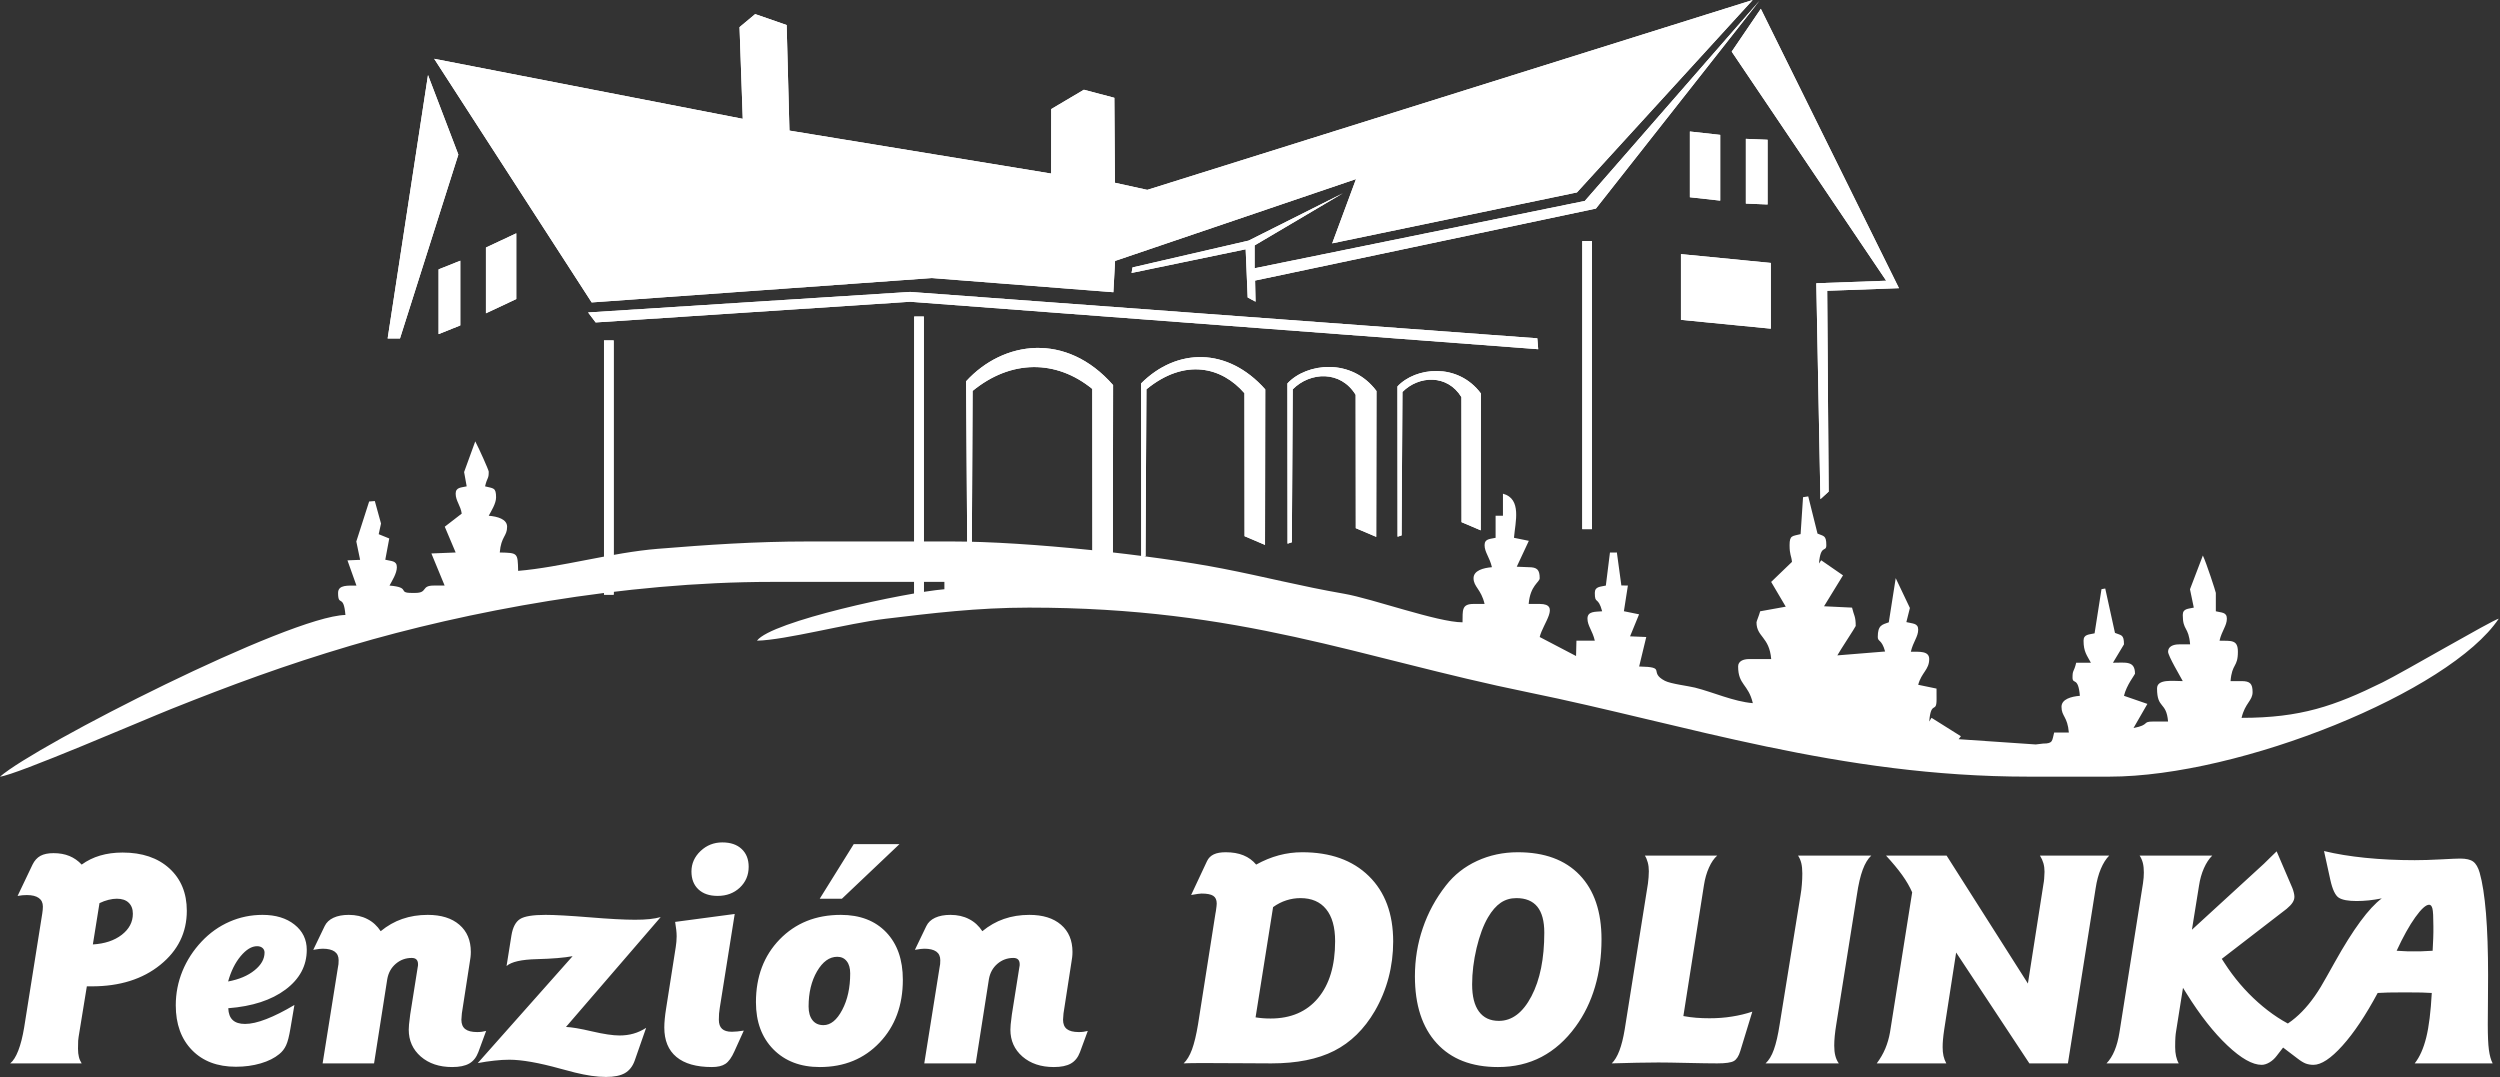
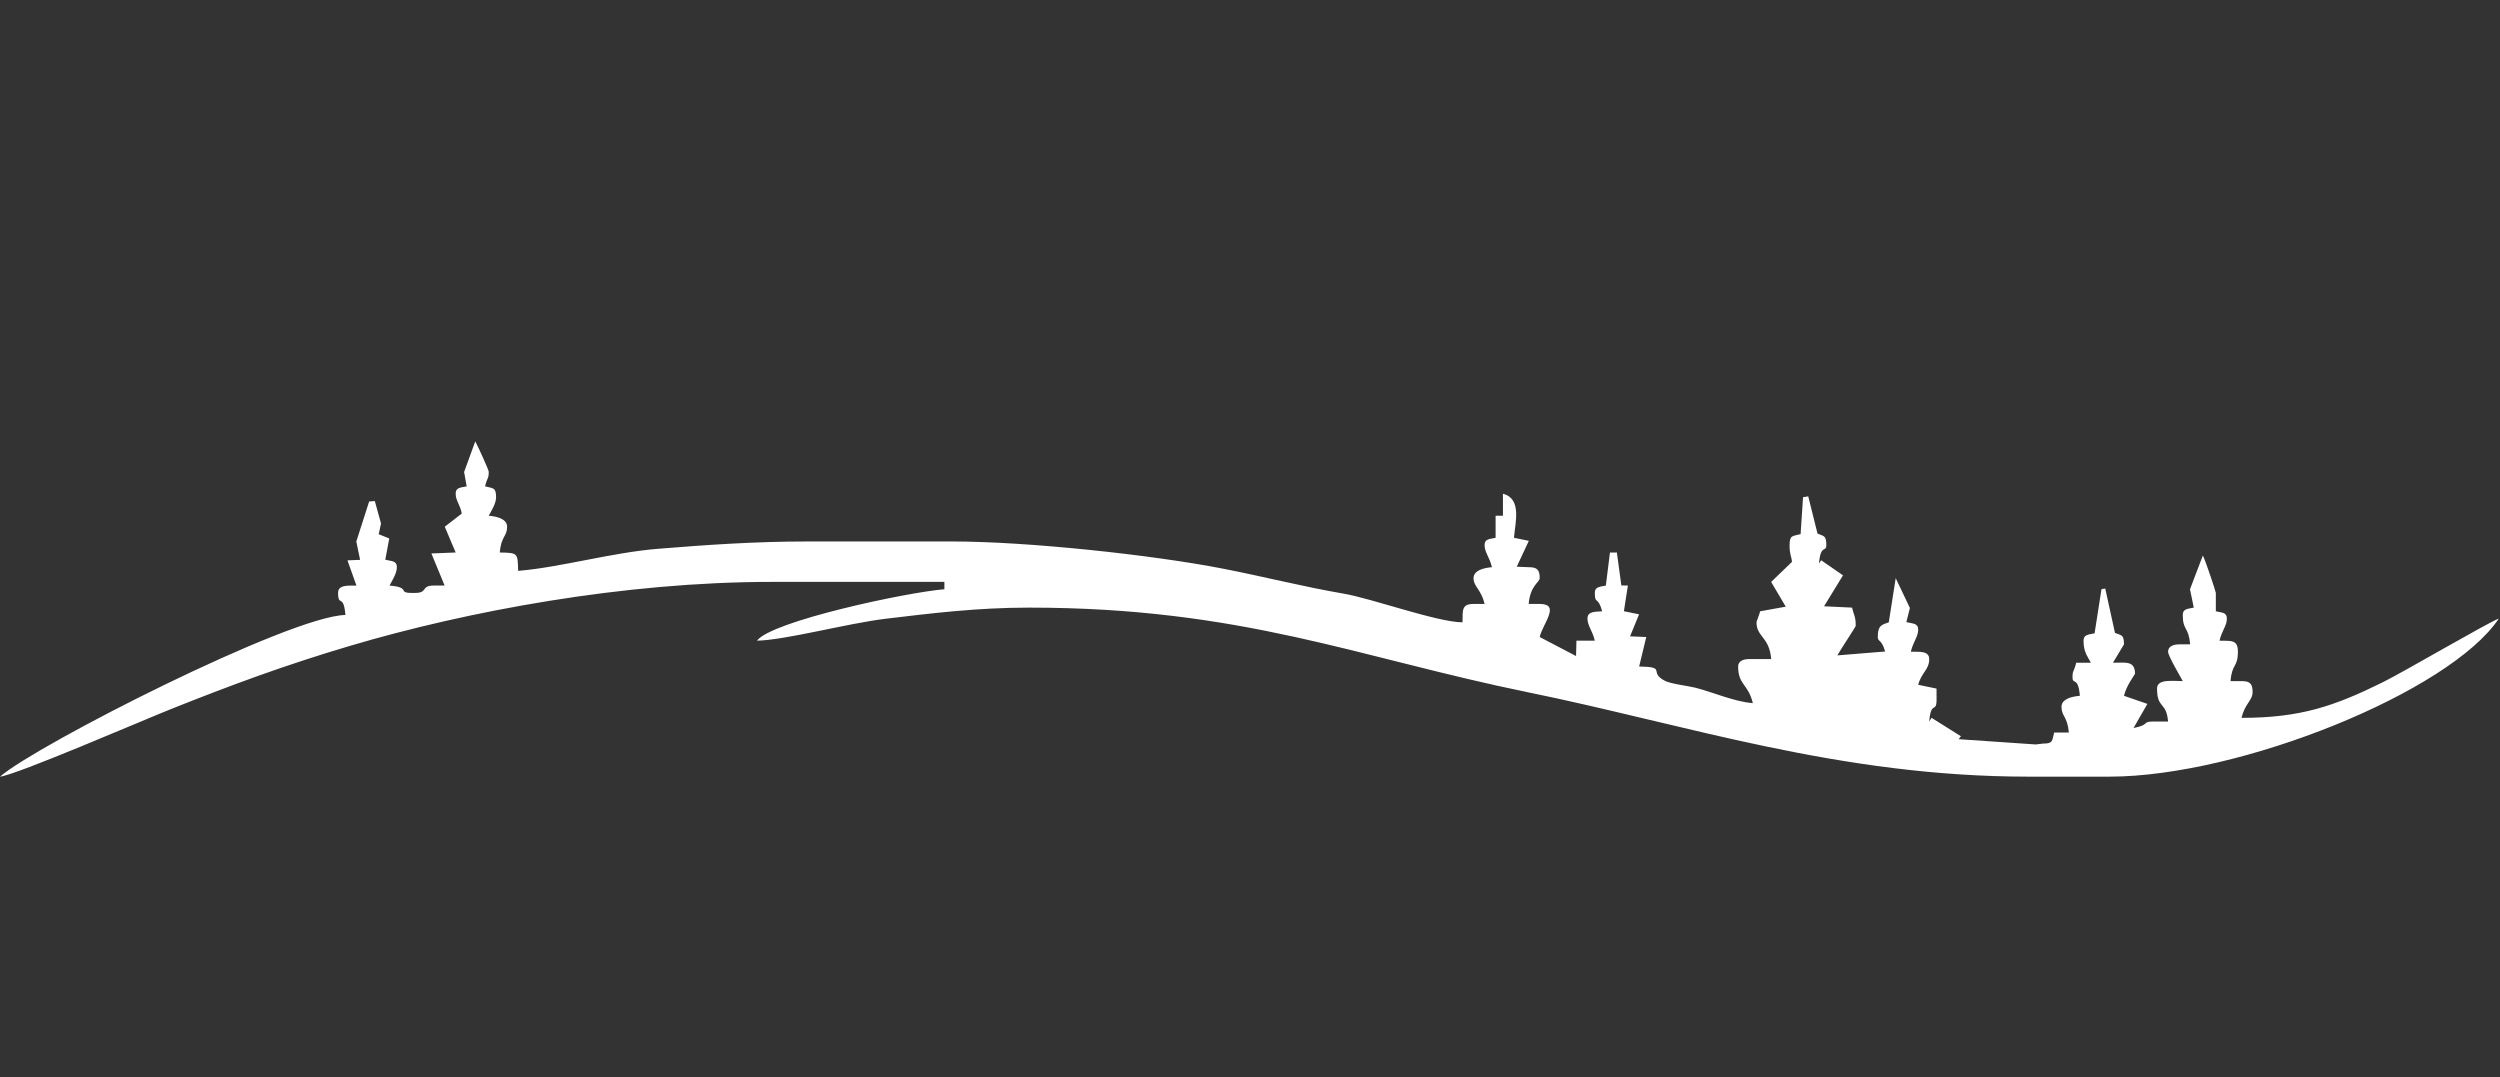
<svg xmlns="http://www.w3.org/2000/svg" xmlns:ns1="http://www.serif.com/" width="1230px" height="530px" version="1.1" xml:space="preserve" style="fill-rule:evenodd;clip-rule:evenodd;stroke-linejoin:round;stroke-miterlimit:2;">
  <rect width="100%" height="100%" fill="#333333" stroke="none" />
  <g transform="matrix(2.44,0,0,2.44,0,0)">
    <g id="Vrstva-1" ns1:id="Vrstva 1">
      <g transform="matrix(1,0,0,1,0,-95.244)">
-         <path d="M319.049,143.853L321.002,143.853L321.002,201.937L319.049,201.937L319.049,143.853ZM281.806,203.464L281.782,173.168C285.387,169.29 293.904,168.272 298.617,174.596L298.573,202.176L294.707,200.533L294.682,175.317C291.861,170.682 286.087,170.944 282.786,174.278L282.618,203.2L281.806,203.464ZM259.622,204.868L259.595,172.56C263.441,168.425 272.523,167.34 277.549,174.085L277.501,203.495L273.379,201.743L273.352,174.853C270.343,169.91 264.186,170.189 260.666,173.745L260.487,204.588L259.622,204.868ZM230.118,207.676L230.092,172.56C237.241,165.4 247.504,165.179 255.126,173.76L255.078,205.116L250.956,203.364L250.93,174.529C246.386,169.261 238.932,167.38 231.163,173.745L230.984,207.396L230.118,207.676ZM195.068,211.566L194.805,172.128C202.265,163.973 214.977,162.105 224.443,172.896L224.394,209.004L220.273,207.253L220.246,173.664C212.989,167.749 203.882,167.704 196.112,174.069L195.934,211.286L195.068,211.566ZM118.587,158.247L183.524,154.107L309.983,163.461L310.163,165.657L183.525,156.088L120.106,160.26L118.587,158.247ZM228.359,149.169L251.767,143.762L270.783,134.212L252.979,144.726L252.979,149.336L319.562,135.763L354.744,95.437L321.799,137.299L253.076,151.814L253.167,156.077L251.58,155.226L251.174,145.507L228.164,150.283L228.359,149.169ZM92.421,126.414L86.301,110.378L78.164,163.493L80.652,163.493L92.421,126.414ZM353.41,95.244L231.332,133.528L224.817,132.099L224.697,114.965L218.555,113.339L211.966,117.237L211.951,130.238L159.183,121.577L158.622,100.293L152.271,98.085L149.119,100.718L149.768,119.205L87.552,107.101L119.305,156.225L187.897,151.311L224.501,154.167L224.843,147.856L273.427,131.353L268.623,144.312L317.975,134.045L353.41,95.244ZM355.051,97.02L349.178,105.651L380.339,151.851L366.239,152.358L367.069,195.886L368.728,194.368L368.436,153.876L382.902,153.35L355.051,97.02ZM88.435,149.564L92.814,147.814L92.814,160.861L88.435,162.612L88.435,149.564ZM97.983,145.161L104.103,142.289L104.103,155.544L97.983,158.417L97.983,145.161ZM184.334,159.067L186.287,159.067L186.287,217.152L184.334,217.152L184.334,159.067ZM121.788,163.887L123.74,163.887L123.74,215.15L121.788,215.15L121.788,163.887ZM356.412,123.423L352.034,123.243L352.034,136.291L356.412,136.472L356.412,123.423ZM346.864,122.442L340.745,121.762L340.745,135.017L346.864,135.697L346.864,122.442ZM357.068,148.262L338.945,146.483L338.945,159.738L357.068,161.517L357.068,148.262Z" style="fill:white;" />
-       </g>
+         </g>
      <g transform="matrix(1,0,0,1,0,-95.244)">
-         <path d="M319.049,143.853L321.002,143.853L321.002,201.937L319.049,201.937L319.049,143.853ZM281.806,203.464L281.782,173.168C285.387,169.29 293.904,168.272 298.617,174.596L298.573,202.176L294.707,200.533L294.682,175.317C291.861,170.682 286.087,170.944 282.786,174.278L282.618,203.2L281.806,203.464ZM259.622,204.868L259.595,172.56C263.441,168.425 272.523,167.34 277.549,174.085L277.501,203.495L273.379,201.743L273.352,174.853C270.343,169.91 264.186,170.189 260.666,173.745L260.487,204.588L259.622,204.868ZM230.118,207.676L230.092,172.56C237.241,165.4 247.504,165.179 255.126,173.76L255.078,205.116L250.956,203.364L250.93,174.529C246.386,169.261 238.932,167.38 231.163,173.745L230.984,207.396L230.118,207.676ZM195.068,211.566L194.805,172.128C202.265,163.973 214.977,162.105 224.443,172.896L224.394,209.004L220.273,207.253L220.246,173.664C212.989,167.749 203.882,167.704 196.112,174.069L195.934,211.286L195.068,211.566ZM118.587,158.247L183.524,154.107L309.983,163.461L310.163,165.657L183.525,156.088L120.106,160.26L118.587,158.247ZM228.359,149.169L251.767,143.762L270.783,134.212L252.979,144.726L252.979,149.336L319.562,135.763L354.744,95.437L321.799,137.299L253.076,151.814L253.167,156.077L251.58,155.226L251.174,145.507L228.164,150.283L228.359,149.169ZM92.421,126.414L86.301,110.378L78.164,163.493L80.652,163.493L92.421,126.414ZM353.41,95.244L231.332,133.528L224.817,132.099L224.697,114.965L218.555,113.339L211.966,117.237L211.951,130.238L159.183,121.577L158.622,100.293L152.271,98.085L149.119,100.718L149.768,119.205L87.552,107.101L119.305,156.225L187.897,151.311L224.501,154.167L224.843,147.856L273.427,131.353L268.623,144.312L317.975,134.045L353.41,95.244ZM355.051,97.02L349.178,105.651L380.339,151.851L366.239,152.358L367.069,195.886L368.728,194.368L368.436,153.876L382.902,153.35L355.051,97.02ZM88.435,149.564L92.814,147.814L92.814,160.861L88.435,162.612L88.435,149.564ZM97.983,145.161L104.103,142.289L104.103,155.544L97.983,158.417L97.983,145.161ZM184.334,159.067L186.287,159.067L186.287,217.152L184.334,217.152L184.334,159.067ZM121.788,163.887L123.74,163.887L123.74,215.15L121.788,215.15L121.788,163.887ZM356.412,123.423L352.034,123.243L352.034,136.291L356.412,136.472L356.412,123.423ZM346.864,122.442L340.745,121.762L340.745,135.017L346.864,135.697L346.864,122.442ZM357.068,148.262L338.945,146.483L338.945,159.738L357.068,161.517L357.068,148.262Z" style="fill:white;fill-rule:nonzero;" />
-       </g>
+         </g>
      <g transform="matrix(1,0,0,1,93.582,150.415)">
        <path d="M0,-55.232L0.52,-52.349C-0.592,-52.082 -1.703,-52.185 -1.703,-50.867C-1.703,-49.432 -0.695,-48.455 -0.479,-46.853L-3.901,-44.21L-1.703,-39.011L-6.599,-38.816L-3.926,-32.342L-6.148,-32.342C-8.723,-32.342 -7.279,-30.86 -9.853,-30.86L-10.594,-30.86C-13.494,-30.86 -10.676,-31.979 -15.04,-32.342C-14.545,-33.278 -13.559,-34.792 -13.559,-36.047C-13.559,-37.397 -14.687,-37.237 -15.893,-37.553L-15.092,-41.837L-17.222,-42.701L-16.754,-44.853L-18.004,-49.385L-19.147,-49.295L-21.736,-41.227L-20.968,-37.529L-23.521,-37.425L-21.709,-32.342C-23.342,-32.306 -25.413,-32.568 -25.413,-30.86C-25.413,-27.96 -24.295,-30.779 -23.932,-26.414C-35.256,-26.162 -86.262,-0.175 -93.582,6.188C-90.499,5.931 -64.419,-5.32 -59.063,-7.455C-46.908,-12.303 -36.107,-16.305 -22.915,-20.212C0.579,-27.169 32.128,-33.083 62.02,-33.083L96.845,-33.083L96.845,-31.601C88.987,-30.948 61.913,-25.127 59.056,-21.227C64.852,-21.357 77.3,-24.727 85.012,-25.651C94.242,-26.757 103.492,-27.896 113.888,-27.896C156.943,-27.896 180.246,-17.819 214.611,-10.806C246.373,-4.325 277.257,6.188 315.43,6.188L331.731,6.188C358.143,6.188 400.397,-10.926 410.273,-25.673C408.747,-25.266 391.105,-14.926 386.823,-12.816C377.135,-8.046 370.307,-5.668 358.406,-5.668C359.101,-8.654 360.628,-9.121 360.628,-10.854C360.628,-12.562 360.113,-13.077 358.406,-13.077L356.183,-13.077C356.485,-16.718 357.665,-15.792 357.665,-19.004C357.665,-21.469 356.334,-21.175 353.959,-21.227C354.433,-23.263 355.442,-24.239 355.442,-25.673C355.442,-27.023 354.313,-26.863 353.218,-27.155L353.218,-30.86C353.218,-31.046 351.305,-36.942 350.601,-38.401L348.005,-31.594L348.773,-27.896C347.661,-27.63 346.55,-27.733 346.55,-26.414C346.55,-23.201 347.729,-24.127 348.032,-20.486L345.809,-20.486C344.596,-20.486 343.586,-20.043 343.586,-19.004C343.586,-18.176 346.011,-14.095 346.55,-13.077C344.532,-13.077 341.363,-13.56 341.363,-11.595C341.363,-7.407 343.244,-9.022 343.586,-4.927L340.622,-4.927C338.214,-4.927 340.062,-4.285 336.618,-3.616L339.417,-8.48L334.695,-10.113C335.191,-12.243 336.917,-14.415 336.917,-14.559C336.917,-17.235 335.048,-16.782 332.472,-16.782C332.748,-17.305 334.695,-20.42 334.695,-20.486C334.695,-22.537 334.122,-22.269 332.879,-22.799L330.918,-31.748L330.162,-31.617L328.767,-22.71C327.655,-22.443 326.544,-22.547 326.544,-21.227C326.544,-18.967 327.255,-18.237 328.026,-16.782L325.062,-16.782C324.586,-14.795 324.32,-15.385 324.32,-13.818C324.32,-12.284 325.471,-14.103 325.803,-10.113C324.061,-9.969 322.098,-9.443 322.098,-7.891C322.098,-5.945 323.308,-5.971 323.58,-2.703L320.616,-2.703C320.175,-1.053 320.443,-0.481 318.393,-0.481L316.899,-0.304L301.361,-1.363L301.813,-1.957L295.893,-5.674L295.423,-4.927C295.786,-9.291 296.905,-6.472 296.905,-9.372L296.898,-11.568L293.201,-12.336C293.864,-14.819 295.423,-15.369 295.423,-17.523C295.423,-19.231 293.352,-18.969 291.719,-19.004C292.193,-21.04 293.201,-22.016 293.201,-23.451C293.201,-24.8 292.072,-24.64 290.816,-24.975L291.529,-27.821L288.668,-33.84L287.273,-24.932C285.943,-24.451 285.051,-24.395 285.051,-21.969C285.051,-20.966 285.851,-21.557 286.528,-19.046L276.899,-18.264C277.356,-19.127 280.604,-24.05 280.604,-24.192C280.604,-26.193 280.25,-26.234 279.863,-27.896L274.215,-28.167L278.041,-34.404L273.646,-37.441L273.194,-36.788C273.527,-40.777 274.676,-38.958 274.676,-40.493C274.676,-42.543 274.105,-42.275 272.898,-42.826L271.031,-50.325L269.981,-50.161L269.49,-42.716C267.838,-42.275 267.267,-42.543 267.267,-40.493C267.267,-38.492 267.62,-38.449 267.752,-37.118L263.553,-33.077L266.495,-28.085L261.339,-27.155C261.108,-26.287 260.598,-25.136 260.598,-24.932C260.598,-21.952 263.185,-22.055 263.562,-17.523L259.116,-17.523C257.903,-17.523 256.893,-17.079 256.893,-16.041C256.893,-12.263 258.954,-12.506 259.857,-8.631C255.981,-8.953 251.85,-10.849 248.175,-11.769C246.897,-12.088 243.296,-12.524 242.13,-13.133C238.674,-14.941 242.704,-15.912 236.935,-16.023L238.369,-21.969L235.103,-22.103L236.921,-26.544L233.859,-27.167L234.665,-32.342L233.347,-32.367L232.442,-39.011L231.048,-38.997L230.219,-32.342C229.106,-32.076 227.996,-32.179 227.996,-30.86C227.996,-28.451 228.637,-30.301 229.478,-27.155C228.041,-27.035 226.514,-27.19 226.514,-25.673C226.514,-24.239 227.522,-23.263 227.996,-21.227L224.291,-21.227L224.213,-18.135L216.881,-21.969C217.519,-24.705 221.157,-28.637 216.881,-28.637L214.659,-28.637C214.97,-32.385 216.881,-33.015 216.881,-33.824C216.881,-35.531 216.366,-36.047 214.659,-36.047L212.255,-36.144L214.692,-41.363L211.694,-41.974C211.959,-45.145 213.317,-49.839 209.472,-50.867L209.472,-46.42L207.99,-46.42L207.99,-41.974C206.878,-41.708 205.767,-41.811 205.767,-40.493C205.767,-39.059 206.775,-38.082 207.249,-36.047C205.506,-35.902 203.544,-35.378 203.544,-33.824C203.544,-32.091 205.071,-31.625 205.767,-28.637L203.544,-28.637C201.08,-28.637 201.374,-27.307 201.321,-24.932C196.326,-24.932 183.18,-29.697 177.443,-30.693C168.708,-32.208 161.525,-34.096 152.888,-35.776C138.853,-38.506 113.782,-41.234 98.327,-41.234L69.43,-41.234C58.547,-41.234 48.942,-40.551 39.05,-39.752C29.859,-39.009 19.436,-36.016 10.894,-35.306C10.812,-38.963 10.846,-38.929 7.189,-39.011C7.461,-42.279 8.671,-42.253 8.671,-44.197C8.671,-45.751 6.708,-46.275 4.965,-46.42C5.461,-47.357 6.447,-48.87 6.447,-50.126C6.447,-52.175 5.877,-51.907 4.225,-52.349C4.701,-54.335 4.965,-53.744 4.965,-55.312C4.965,-55.607 3.061,-59.876 2.248,-61.42L0,-55.232Z" style="fill:white;" />
      </g>
      <g transform="matrix(1,0,0,1,17.51,188.128)">
-         <path d="M0,10.758L-1.66,20.959C-1.7,21.171 -1.73,21.435 -1.751,21.738C-1.771,22.052 -1.781,22.578 -1.781,23.327C-1.781,23.985 -1.72,24.542 -1.599,25.007C-1.488,25.462 -1.295,25.898 -1.042,26.292L-15.453,26.292C-14.836,25.796 -14.299,24.936 -13.824,23.711C-13.348,22.487 -12.953,20.939 -12.64,19.056L-8.986,-3.946C-8.946,-4.199 -8.916,-4.452 -8.895,-4.685C-8.875,-4.928 -8.865,-5.14 -8.865,-5.343C-8.865,-6.091 -9.138,-6.658 -9.684,-7.053C-10.231,-7.448 -11.03,-7.65 -12.103,-7.65C-12.377,-7.65 -12.68,-7.64 -13.004,-7.609C-13.328,-7.579 -13.652,-7.529 -13.965,-7.468L-10.95,-13.793C-10.555,-14.602 -10.018,-15.189 -9.361,-15.554C-8.693,-15.918 -7.812,-16.1 -6.709,-16.1C-5.515,-16.1 -4.453,-15.908 -3.511,-15.523C-2.58,-15.139 -1.751,-14.562 -1.042,-13.793C0.071,-14.602 1.306,-15.209 2.682,-15.614C4.058,-16.019 5.566,-16.222 7.205,-16.222C11.152,-16.222 14.299,-15.159 16.647,-13.024C18.985,-10.888 20.159,-8.035 20.159,-4.482C20.159,-0.091 18.378,3.543 14.805,6.427C11.243,9.311 6.639,10.758 1.002,10.758L0,10.758ZM1.214,2.308C3.603,2.167 5.546,1.519 7.044,0.365C8.531,-0.789 9.28,-2.205 9.28,-3.885C9.28,-4.836 8.997,-5.575 8.43,-6.112C7.873,-6.648 7.074,-6.911 6.052,-6.911C5.536,-6.911 4.979,-6.84 4.372,-6.688C3.765,-6.537 3.158,-6.314 2.55,-6.021L1.214,2.308ZM28.518,15.17C28.558,16.233 28.852,17.033 29.408,17.549C29.965,18.075 30.795,18.338 31.898,18.338C33.082,18.338 34.519,18.014 36.199,17.356C37.868,16.709 39.761,15.758 41.856,14.513L41.056,19.228C40.793,20.807 40.51,21.951 40.176,22.649C39.852,23.357 39.397,23.944 38.8,24.42C37.848,25.209 36.604,25.837 35.055,26.292C33.497,26.748 31.837,26.97 30.056,26.97C26.342,26.97 23.387,25.857 21.211,23.62C19.025,21.384 17.932,18.368 17.932,14.583C17.932,12.185 18.378,9.888 19.278,7.682C20.179,5.486 21.474,3.492 23.154,1.711C24.794,-0.029 26.666,-1.355 28.771,-2.276C30.876,-3.197 33.092,-3.653 35.419,-3.653C38.071,-3.653 40.216,-3.005 41.866,-1.699C43.515,-0.394 44.345,1.306 44.345,3.401C44.345,6.599 42.918,9.27 40.065,11.406C37.211,13.541 33.355,14.796 28.518,15.17M28.487,9.777C30.704,9.362 32.475,8.613 33.82,7.52C35.166,6.437 35.834,5.243 35.834,3.937C35.834,3.563 35.693,3.259 35.419,3.016C35.146,2.784 34.782,2.662 34.327,2.662C33.234,2.662 32.141,3.33 31.017,4.666C29.904,6.002 29.064,7.702 28.487,9.777M59.252,-0.364C60.598,-1.467 62.045,-2.296 63.603,-2.833C65.172,-3.379 66.882,-3.653 68.734,-3.653C71.446,-3.653 73.571,-2.995 75.11,-1.669C76.658,-0.343 77.427,1.488 77.427,3.816C77.427,4.17 77.407,4.524 77.366,4.868C77.326,5.213 77.275,5.556 77.214,5.89L75.646,16.031C75.646,16.071 75.636,16.142 75.616,16.243C75.555,16.83 75.524,17.245 75.524,17.488C75.524,18.338 75.778,18.965 76.294,19.37C76.81,19.775 77.609,19.977 78.702,19.977C79.056,19.977 79.38,19.957 79.663,19.917C79.947,19.876 80.23,19.815 80.514,19.745L78.935,24.035C78.54,25.088 77.933,25.847 77.103,26.323C76.273,26.798 75.12,27.031 73.663,27.031C71.072,27.031 68.967,26.323 67.338,24.916C65.718,23.499 64.909,21.698 64.909,19.502C64.909,18.905 64.98,18.115 65.121,17.134C65.152,16.83 65.182,16.607 65.202,16.445L66.72,6.872C66.74,6.771 66.761,6.68 66.771,6.589C66.781,6.498 66.781,6.406 66.781,6.305C66.781,5.89 66.68,5.577 66.467,5.354C66.265,5.142 65.941,5.03 65.506,5.03C64.281,5.03 63.209,5.425 62.288,6.214C61.367,7.004 60.8,8.036 60.578,9.301L57.916,26.292L47.543,26.292L50.63,6.933C50.68,6.71 50.721,6.498 50.741,6.275C50.761,6.062 50.771,5.789 50.771,5.476C50.771,4.706 50.498,4.13 49.962,3.745C49.415,3.36 48.606,3.168 47.543,3.168C47.169,3.168 46.592,3.239 45.823,3.371C45.742,3.391 45.691,3.401 45.651,3.401L47.958,-1.396C48.312,-2.135 48.909,-2.691 49.739,-3.076C50.569,-3.46 51.591,-3.653 52.816,-3.653C54.242,-3.653 55.497,-3.369 56.58,-2.802C57.673,-2.246 58.553,-1.426 59.252,-0.364M115.711,-3.207L96.614,18.945C97.717,18.986 99.468,19.279 101.846,19.836C104.225,20.392 106.087,20.665 107.402,20.665C108.414,20.665 109.355,20.544 110.226,20.291C111.096,20.048 111.946,19.653 112.776,19.127L110.459,25.766C110.044,26.909 109.386,27.739 108.495,28.255C107.594,28.772 106.319,29.024 104.68,29.024C103.79,29.024 102.818,28.954 101.755,28.802C100.703,28.65 99.579,28.427 98.395,28.134C97.758,27.972 96.797,27.719 95.491,27.365C91.14,26.161 87.709,25.553 85.199,25.553C84.248,25.553 83.236,25.614 82.163,25.735C81.081,25.847 79.967,26.019 78.824,26.232L97.95,4.676C96.27,4.99 93.872,5.192 90.755,5.273C87.638,5.344 85.604,5.81 84.632,6.66L85.614,0.497C85.887,-1.163 86.474,-2.266 87.365,-2.823C88.245,-3.379 89.956,-3.653 92.486,-3.653C94.348,-3.653 97.282,-3.491 101.3,-3.167C105.307,-2.833 108.384,-2.671 110.519,-2.671C111.663,-2.671 112.655,-2.711 113.484,-2.802C114.314,-2.894 115.063,-3.025 115.711,-3.207M130.637,-3.835L127.622,15.11C127.561,15.484 127.51,15.869 127.48,16.253C127.45,16.638 127.439,17.053 127.439,17.488C127.439,18.318 127.652,18.925 128.077,19.319C128.502,19.714 129.16,19.917 130.051,19.917C130.364,19.917 130.729,19.896 131.143,19.856C131.558,19.815 132.004,19.755 132.469,19.684L130.577,23.863C130.02,25.108 129.423,25.948 128.765,26.383C128.118,26.818 127.207,27.031 126.043,27.031C122.906,27.031 120.518,26.353 118.888,24.997C117.259,23.651 116.439,21.667 116.439,19.056C116.439,18.54 116.47,17.974 116.53,17.336C116.591,16.709 116.672,16.021 116.793,15.292L118.747,2.834C118.807,2.48 118.848,2.126 118.878,1.772C118.908,1.418 118.929,1.043 118.929,0.669C118.929,0.234 118.898,-0.212 118.848,-0.657C118.797,-1.112 118.726,-1.639 118.625,-2.236L130.637,-3.835ZM128.138,-18.266C129.787,-18.266 131.083,-17.831 132.024,-16.95C132.975,-16.07 133.451,-14.865 133.451,-13.348C133.451,-11.667 132.854,-10.271 131.67,-9.148C130.486,-8.035 128.988,-7.478 127.197,-7.478C125.547,-7.478 124.262,-7.913 123.321,-8.793C122.38,-9.674 121.914,-10.878 121.914,-12.396C121.914,-13.995 122.531,-15.372 123.756,-16.535C124.98,-17.689 126.438,-18.266 128.138,-18.266M151.312,4.798C149.734,4.798 148.378,5.779 147.234,7.732C146.101,9.685 145.534,12.053 145.534,14.816C145.534,16 145.797,16.921 146.323,17.589C146.84,18.247 147.578,18.581 148.53,18.581C149.966,18.581 151.232,17.559 152.304,15.524C153.387,13.491 153.923,11.031 153.923,8.147C153.923,7.095 153.691,6.275 153.225,5.688C152.759,5.091 152.122,4.798 151.312,4.798M152.031,-3.653C155.897,-3.653 158.953,-2.479 161.189,-0.141C163.426,2.207 164.539,5.384 164.539,9.422C164.539,14.583 162.981,18.804 159.854,22.092C156.727,25.381 152.709,27.031 147.791,27.031C143.895,27.031 140.778,25.837 138.43,23.459C136.092,21.08 134.918,17.913 134.918,13.956C134.918,8.795 136.517,4.575 139.705,1.286C142.903,-2.003 147.001,-3.653 152.031,-3.653M154.632,-17.912L163.851,-17.912L152.253,-6.911L147.781,-6.911L154.632,-17.912ZM180.569,-0.364C181.915,-1.467 183.362,-2.296 184.92,-2.833C186.489,-3.379 188.199,-3.653 190.051,-3.653C192.763,-3.653 194.889,-2.995 196.427,-1.669C197.975,-0.343 198.744,1.488 198.744,3.816C198.744,4.17 198.724,4.524 198.684,4.868C198.643,5.213 198.592,5.556 198.532,5.89L196.963,16.031C196.963,16.071 196.953,16.142 196.933,16.243C196.872,16.83 196.842,17.245 196.842,17.488C196.842,18.338 197.095,18.965 197.611,19.37C198.127,19.775 198.926,19.977 200.019,19.977C200.374,19.977 200.697,19.957 200.981,19.917C201.264,19.876 201.547,19.815 201.831,19.745L200.252,24.035C199.857,25.088 199.25,25.847 198.42,26.323C197.59,26.798 196.437,27.031 194.98,27.031C192.389,27.031 190.284,26.323 188.655,24.916C187.035,23.499 186.226,21.698 186.226,19.502C186.226,18.905 186.297,18.115 186.438,17.134C186.469,16.83 186.499,16.607 186.52,16.445L188.037,6.872C188.058,6.771 188.078,6.68 188.088,6.589C188.098,6.498 188.098,6.406 188.098,6.305C188.098,5.89 187.997,5.577 187.784,5.354C187.582,5.142 187.258,5.03 186.823,5.03C185.599,5.03 184.526,5.425 183.605,6.214C182.684,7.004 182.117,8.036 181.895,9.301L179.233,26.292L168.86,26.292L171.947,6.933C171.997,6.71 172.038,6.498 172.058,6.275C172.078,6.062 172.089,5.789 172.089,5.476C172.089,4.706 171.815,4.13 171.279,3.745C170.732,3.36 169.923,3.168 168.86,3.168C168.486,3.168 167.909,3.239 167.14,3.371C167.059,3.391 167.008,3.401 166.968,3.401L169.275,-1.396C169.629,-2.135 170.227,-2.691 171.056,-3.076C171.886,-3.46 172.908,-3.653 174.133,-3.653C175.56,-3.653 176.814,-3.369 177.897,-2.802C178.99,-2.246 179.87,-1.426 180.569,-0.364M235.662,17.012C236.117,17.083 236.593,17.144 237.099,17.184C237.605,17.225 238.131,17.245 238.688,17.245C242.776,17.245 245.974,15.869 248.261,13.126C250.558,10.374 251.702,6.559 251.702,1.65C251.702,-1.173 251.095,-3.329 249.89,-4.806C248.686,-6.294 246.956,-7.033 244.709,-7.033C243.737,-7.033 242.796,-6.881 241.875,-6.587C240.955,-6.294 240.054,-5.839 239.194,-5.221L235.662,17.012ZM235.783,-13.793C237.281,-14.623 238.809,-15.25 240.357,-15.665C241.906,-16.08 243.474,-16.282 245.063,-16.282C250.751,-16.282 255.233,-14.683 258.502,-11.475C261.771,-8.277 263.41,-3.875 263.41,1.711C263.41,4.221 263.097,6.66 262.479,9.017C261.852,11.386 260.931,13.622 259.707,15.737C257.571,19.39 254.839,22.072 251.509,23.762C248.18,25.452 243.96,26.292 238.859,26.292C237.777,26.292 235.864,26.282 233.122,26.262C230.389,26.241 228.193,26.232 226.554,26.232L223.943,26.232C223.194,26.232 222.628,26.241 222.223,26.252C221.828,26.262 221.474,26.272 221.16,26.292C221.808,25.675 222.374,24.754 222.84,23.499C223.295,22.254 223.71,20.554 224.064,18.399L227.566,-3.895C227.586,-3.986 227.616,-4.159 227.657,-4.391C227.768,-5.15 227.829,-5.656 227.829,-5.94C227.829,-6.668 227.596,-7.185 227.121,-7.498C226.645,-7.802 225.866,-7.953 224.773,-7.953C224.601,-7.953 224.348,-7.933 224.024,-7.883C223.7,-7.832 223.245,-7.751 222.668,-7.66L225.876,-14.501C226.169,-15.118 226.625,-15.564 227.242,-15.857C227.849,-16.14 228.649,-16.282 229.64,-16.282C231.007,-16.282 232.191,-16.08 233.213,-15.665C234.235,-15.25 235.085,-14.623 235.783,-13.793M288.255,-7.033C287.061,-7.033 286.008,-6.719 285.097,-6.102C284.176,-5.474 283.316,-4.492 282.527,-3.146C281.606,-1.568 280.837,0.486 280.23,3.016C279.633,5.547 279.329,7.995 279.329,10.374C279.329,12.762 279.784,14.583 280.705,15.838C281.626,17.093 282.962,17.721 284.723,17.721C287.374,17.721 289.56,16.061 291.291,12.752C293.021,9.442 293.881,5.172 293.881,-0.07C293.881,-2.398 293.416,-4.138 292.475,-5.302C291.534,-6.456 290.127,-7.033 288.255,-7.033M288.548,-16.282C293.922,-16.282 298.081,-14.754 301.016,-11.688C303.951,-8.621 305.418,-4.3 305.418,1.266C305.418,4.686 304.983,7.894 304.103,10.869C303.222,13.855 301.917,16.526 300.196,18.874C298.223,21.586 295.926,23.62 293.325,24.987C290.714,26.353 287.789,27.031 284.541,27.031C279.228,27.031 275.109,25.432 272.184,22.224C269.26,19.026 267.792,14.533 267.792,8.734C267.792,5.364 268.319,2.116 269.381,-0.981C270.434,-4.088 271.992,-6.952 274.047,-9.583C275.706,-11.718 277.801,-13.368 280.321,-14.531C282.841,-15.695 285.583,-16.282 288.548,-16.282M314.162,-15.604L328.744,-15.604C328.107,-15.047 327.56,-14.248 327.085,-13.185C326.609,-12.133 326.275,-10.949 326.073,-9.643L321.923,16.749C322.773,16.911 323.634,17.022 324.504,17.093C325.374,17.164 326.275,17.194 327.206,17.194C328.785,17.194 330.293,17.083 331.719,16.85C333.156,16.628 334.523,16.294 335.828,15.859L333.4,23.803C333.096,24.815 332.671,25.472 332.124,25.806C331.568,26.13 330.444,26.292 328.744,26.292C327.398,26.292 325.405,26.262 322.763,26.201C320.132,26.14 318.169,26.11 316.884,26.11C315.558,26.11 314.111,26.13 312.542,26.161C310.964,26.191 309.284,26.232 307.482,26.292C308.079,25.715 308.586,24.865 309.021,23.732C309.456,22.588 309.81,21.161 310.093,19.451L314.779,-9.967C314.84,-10.403 314.88,-10.828 314.91,-11.232C314.941,-11.637 314.961,-12.042 314.961,-12.457C314.961,-13.094 314.89,-13.682 314.748,-14.208C314.607,-14.744 314.414,-15.209 314.162,-15.604M345.047,-15.604L359.812,-15.604C359.144,-14.987 358.567,-14.046 358.092,-12.771C357.616,-11.495 357.221,-9.796 356.908,-7.66L352.759,18.409C352.617,19.259 352.516,20.038 352.445,20.767C352.374,21.485 352.344,22.133 352.344,22.699C352.344,23.499 352.415,24.177 352.566,24.754C352.708,25.321 352.941,25.837 353.265,26.292L338.5,26.292C339.168,25.675 339.734,24.754 340.169,23.519C340.615,22.285 341.009,20.585 341.343,18.409L345.553,-7.66C345.675,-8.369 345.766,-9.077 345.816,-9.796C345.877,-10.504 345.908,-11.242 345.908,-12.012C345.908,-12.831 345.837,-13.509 345.705,-14.076C345.564,-14.643 345.351,-15.149 345.047,-15.604M362.788,-15.604L375.002,-15.604L391.396,10.191L394.534,-9.886C394.594,-10.2 394.645,-10.554 394.675,-10.949C394.706,-11.344 394.726,-11.809 394.746,-12.346C394.746,-12.953 394.675,-13.529 394.523,-14.066C394.371,-14.592 394.139,-15.108 393.825,-15.604L407.79,-15.604C407.143,-14.956 406.576,-14.066 406.1,-12.933C405.625,-11.809 405.281,-10.514 405.058,-9.047L399.462,26.292L391.69,26.292L376.925,3.937L374.527,19.411C374.405,20.22 374.324,20.908 374.274,21.475C374.223,22.042 374.203,22.548 374.203,23.003C374.203,23.671 374.253,24.268 374.375,24.794C374.496,25.321 374.678,25.817 374.941,26.292L360.915,26.292C361.624,25.341 362.201,24.349 362.636,23.317C363.071,22.275 363.385,21.182 363.587,20.038L368.06,-8.196C367.584,-9.299 366.916,-10.463 366.046,-11.678C365.176,-12.892 364.083,-14.197 362.788,-15.604M441.551,-16.464L444.718,-9.077C444.839,-8.784 444.931,-8.47 445.011,-8.146C445.092,-7.822 445.133,-7.539 445.133,-7.306C445.133,-6.911 445.011,-6.517 444.759,-6.132C444.516,-5.747 444.111,-5.322 443.564,-4.867L430.49,5.213L431.046,6.073C432.969,9.058 435.215,11.689 437.796,13.986C440.376,16.284 443.058,18.034 445.841,19.239L441.551,24.784C441.135,25.331 440.65,25.776 440.093,26.1C439.536,26.424 439.02,26.586 438.525,26.586C436.683,26.586 434.386,25.29 431.633,22.69C428.87,20.089 426.107,16.577 423.345,12.144L422.667,11.052L421.27,19.856C421.209,20.19 421.169,20.574 421.139,21C421.108,21.425 421.088,22.092 421.088,23.003C421.088,23.691 421.149,24.309 421.27,24.835C421.392,25.371 421.564,25.857 421.807,26.292L407.244,26.292C407.892,25.624 408.438,24.764 408.873,23.711C409.308,22.669 409.632,21.435 409.855,20.038L414.601,-10.028C414.662,-10.423 414.703,-10.807 414.733,-11.172C414.763,-11.536 414.773,-11.88 414.773,-12.194C414.773,-12.922 414.712,-13.57 414.571,-14.127C414.429,-14.673 414.217,-15.169 413.923,-15.604L428.567,-15.604C427.909,-14.956 427.352,-14.106 426.887,-13.054C426.421,-12.001 426.087,-10.828 425.895,-9.522L424.468,-0.657L439,-13.975C439.375,-14.329 439.769,-14.724 440.194,-15.149C440.619,-15.574 441.075,-16.009 441.551,-16.464M473.003,3.583C473.023,3.452 473.033,3.249 473.033,2.996C473.114,1.468 473.155,0.436 473.155,-0.121L473.155,-1.396C473.155,-3.238 473.094,-4.412 472.963,-4.928C472.831,-5.444 472.608,-5.697 472.295,-5.697C471.647,-5.697 470.716,-4.857 469.512,-3.177C468.307,-1.497 467.052,0.76 465.747,3.583C466.688,3.644 467.407,3.684 467.882,3.694C468.348,3.705 468.803,3.705 469.238,3.705C469.694,3.705 470.18,3.705 470.675,3.694C471.181,3.684 471.961,3.644 473.003,3.583M451.104,-16.525C453.553,-15.928 456.326,-15.473 459.412,-15.159C462.509,-14.845 465.838,-14.683 469.39,-14.683C470.918,-14.683 472.689,-14.734 474.713,-14.845C476.737,-14.956 478.022,-15.007 478.549,-15.007C479.763,-15.007 480.634,-14.805 481.19,-14.39C481.747,-13.975 482.182,-13.226 482.496,-12.133C483.052,-10.18 483.467,-7.468 483.76,-3.997C484.044,-0.526 484.186,3.644 484.186,8.501C484.186,10.08 484.175,11.973 484.155,14.169C484.135,16.354 484.125,17.771 484.125,18.409C484.125,20.696 484.196,22.416 484.348,23.55C484.499,24.683 484.752,25.604 485.106,26.292L469.39,26.292C470.402,25.007 471.171,23.266 471.718,21.06C472.264,18.854 472.629,15.869 472.831,12.094C472.214,12.053 471.536,12.023 470.797,12.003C470.058,11.983 468.935,11.973 467.437,11.973C465.929,11.973 464.796,11.983 464.037,12.003C463.278,12.023 462.569,12.053 461.922,12.094C459.503,16.597 457.145,20.139 454.818,22.72C452.5,25.3 450.547,26.586 448.968,26.586C448.412,26.586 447.896,26.495 447.42,26.323C446.944,26.14 446.398,25.806 445.76,25.31L439.213,20.331C441.449,19.745 443.483,18.672 445.315,17.113C447.157,15.565 448.867,13.48 450.446,10.869C451.124,9.726 452.065,8.056 453.289,5.86C456.973,-0.738 460.12,-5.019 462.752,-6.982C461.861,-6.8 460.991,-6.668 460.151,-6.577C459.311,-6.486 458.481,-6.446 457.651,-6.446C455.971,-6.446 454.777,-6.668 454.079,-7.114C453.381,-7.559 452.804,-8.763 452.369,-10.747L451.104,-16.525Z" style="fill:white;fill-rule:nonzero;" />
-       </g>
+         </g>
    </g>
  </g>
</svg>